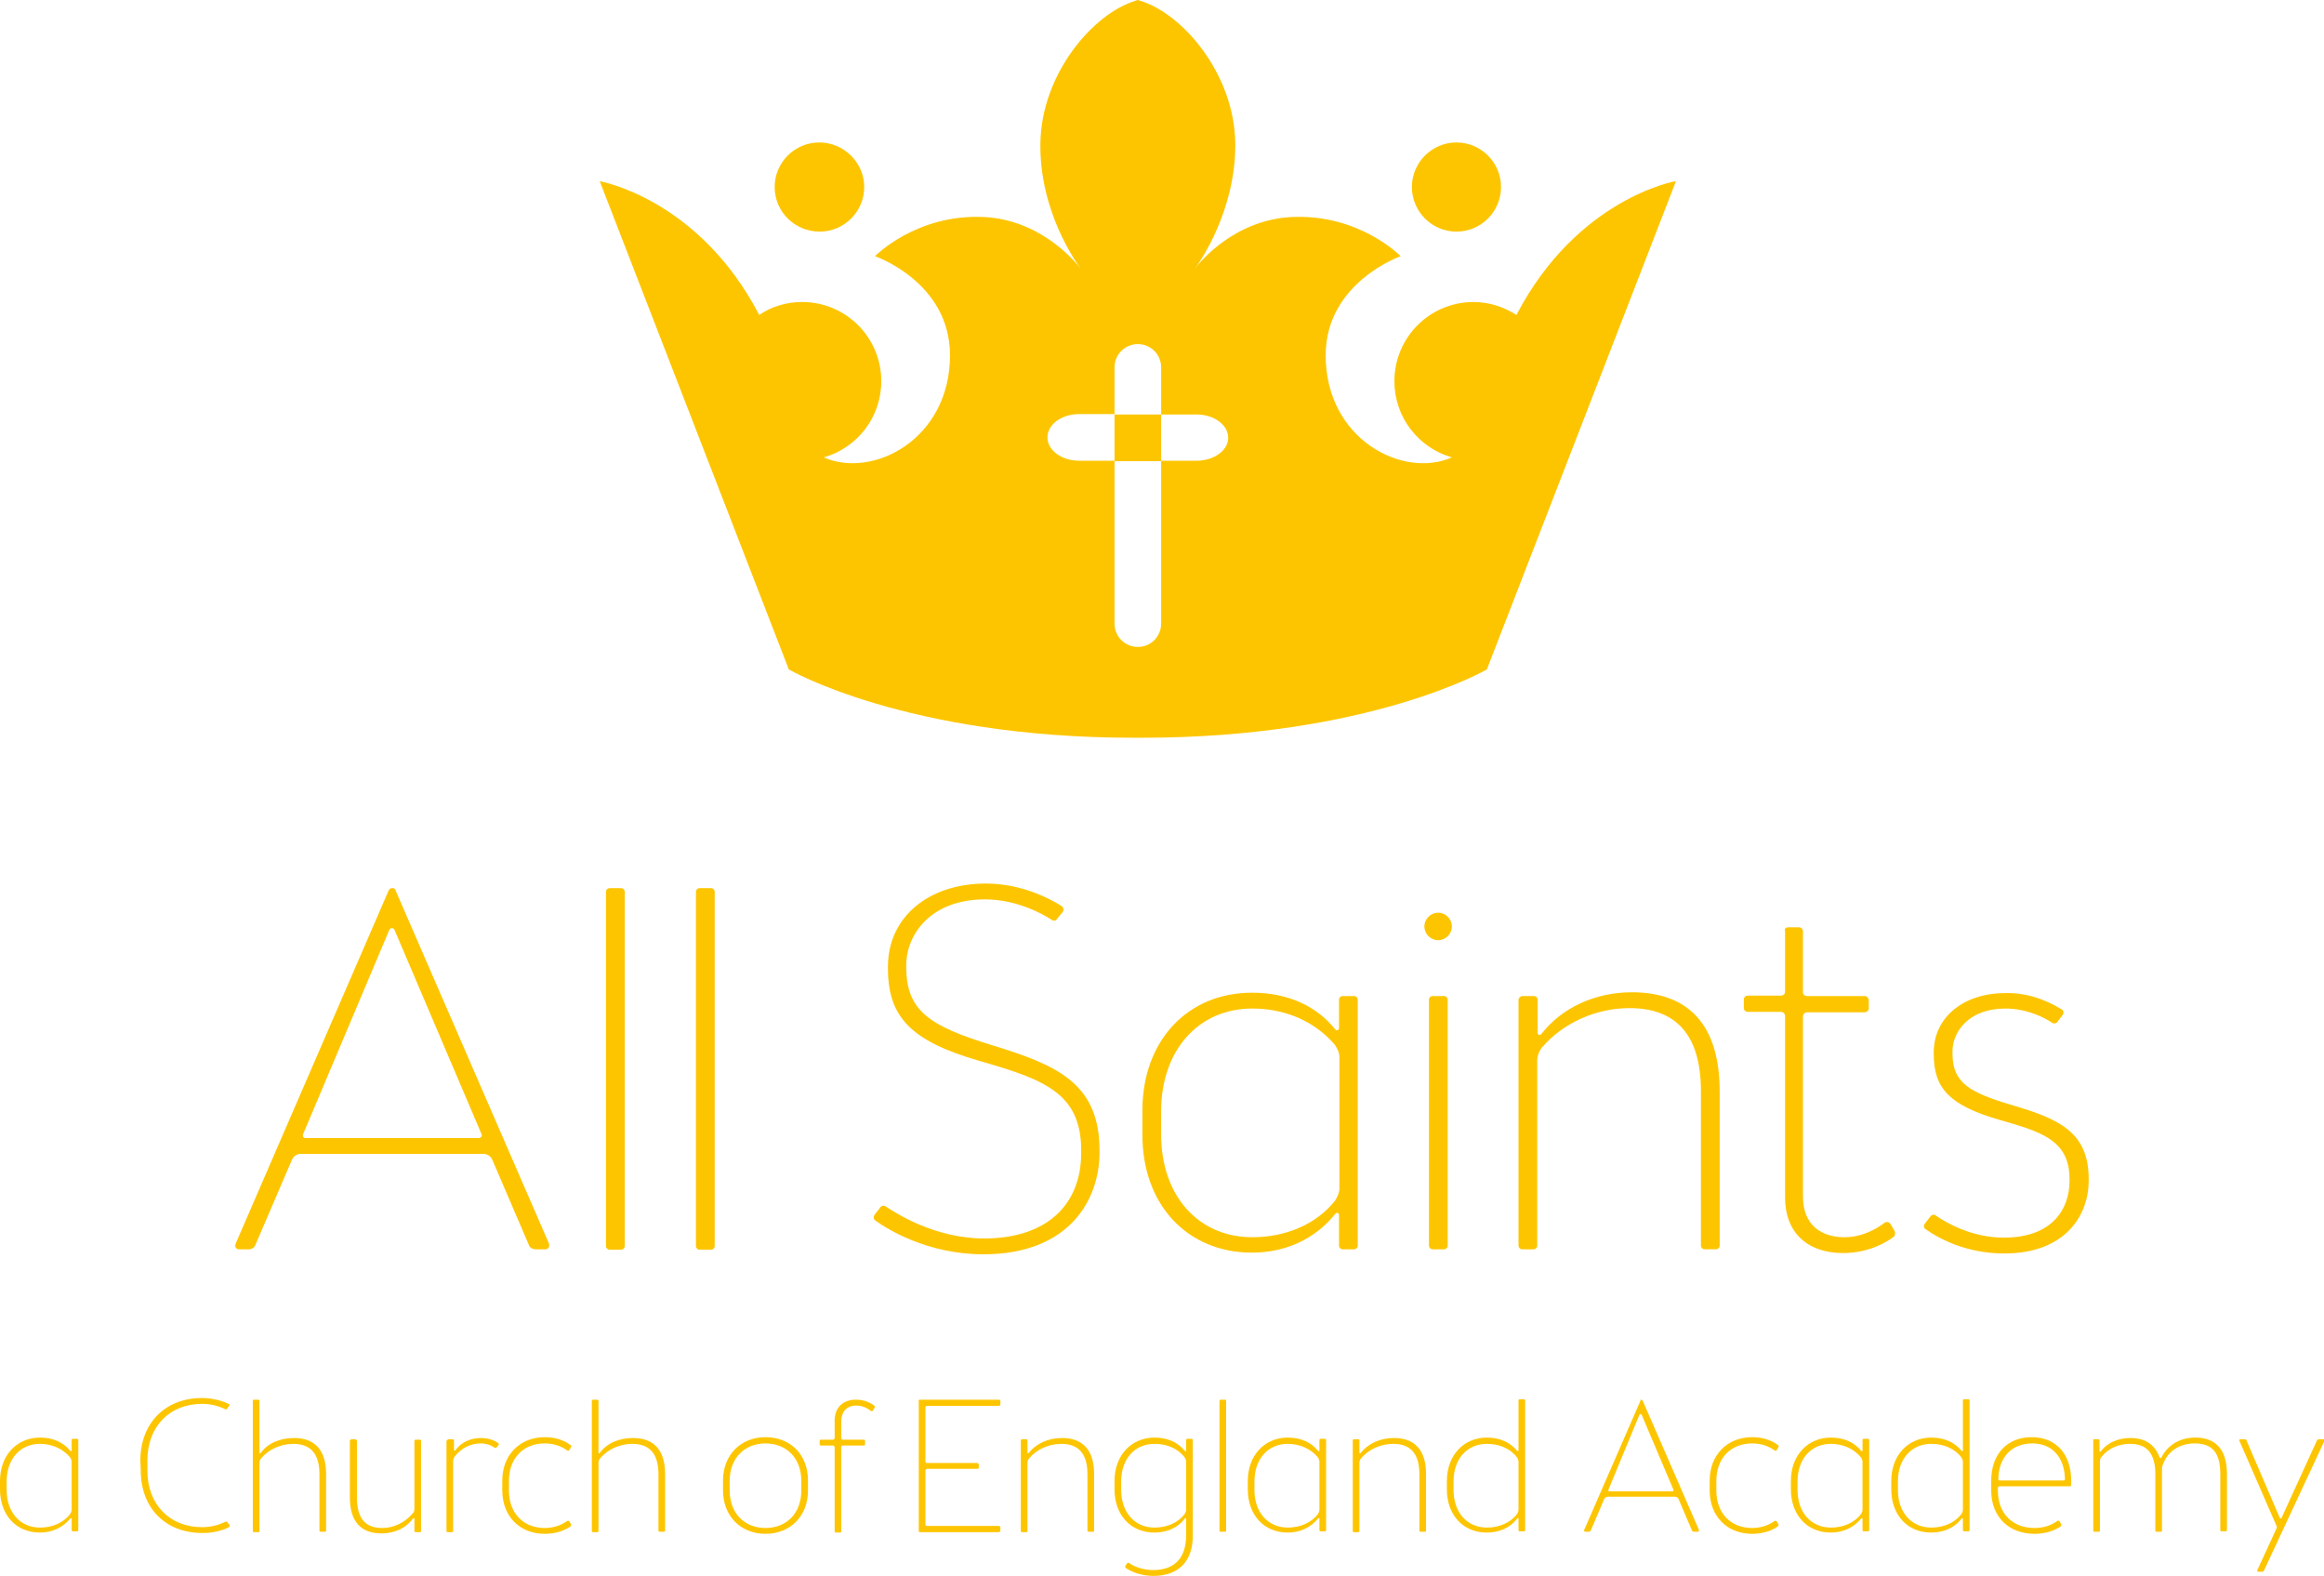
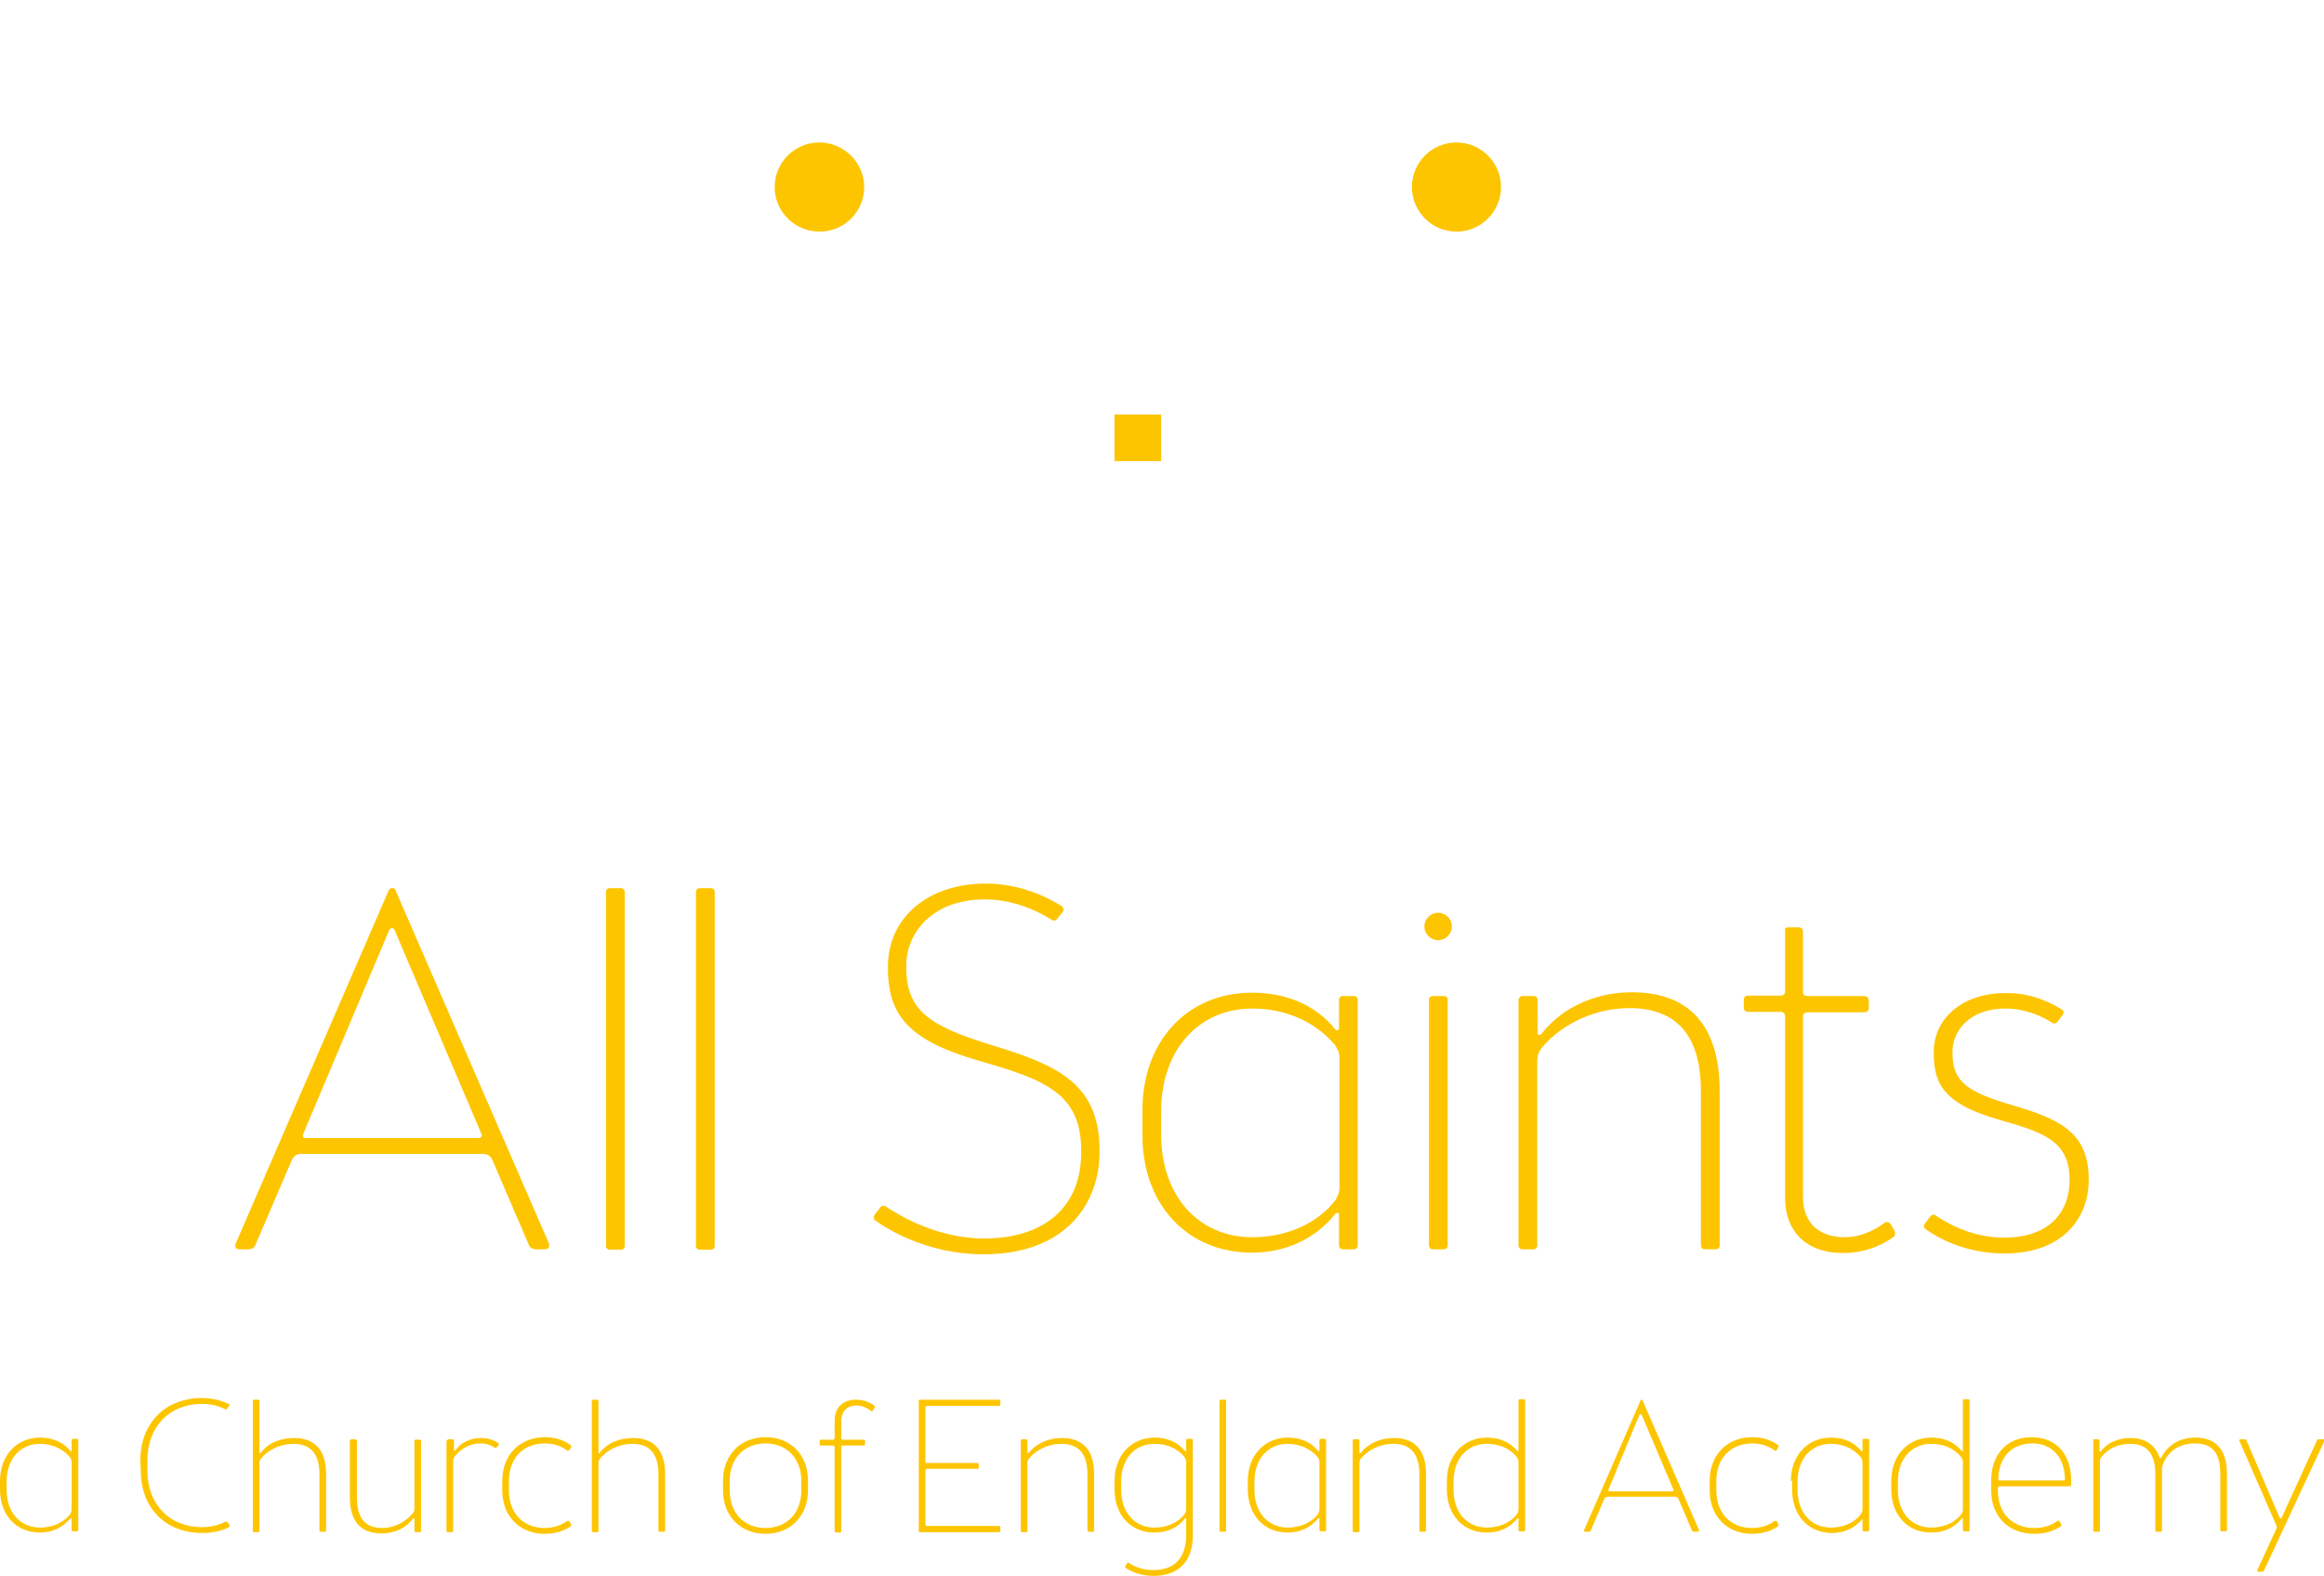
<svg xmlns="http://www.w3.org/2000/svg" version="1.1" id="Layer_1" x="0px" y="0px" viewBox="0 0 558 378.4" style="enable-background:new 0 0 558 378.4;" xml:space="preserve">
  <style type="text/css">
	.st0{fill:#FDC500;}
</style>
  <g>
    <rect x="267.6" y="99.5" class="st0" width="11.2" height="11.2" />
-     <path class="st0" d="M364.1,75.6c-3-1.9-6.5-3.1-10.3-3.1c-10.5,0-19,8.5-19,19c0,8.7,5.8,16,13.8,18.3c0,0,0,0,0,0v0   c-11.7,5.2-30.3-4.3-30.3-24.5c0-17.5,18-23.8,18-23.8s-9.9-10.2-26.2-9.4C296.3,52.8,288,63,286.9,64.5c1.1-1.5,9.8-13.8,9.7-30   c-0.2-16.9-12.8-31.3-22.8-34.3c-0.2-0.1-0.5-0.2-0.6-0.2v0l0,0l0,0v0c-0.1,0-0.4,0.1-0.6,0.2c-10,3-22.6,17.4-22.8,34.3   c-0.2,16.2,8.5,28.4,9.7,30c-1.1-1.4-9.4-11.7-23.2-12.4c-16.3-0.8-26.2,9.4-26.2,9.4s18,6.2,18,23.8c0,20.2-18.6,29.7-30.3,24.5v0   c0,0,0,0,0,0c8-2.3,13.8-9.6,13.8-18.3c0-10.5-8.5-19-19-19c-3.8,0-7.4,1.1-10.3,3.1c-14.6-28-38.3-32.1-38.3-32.1l45.4,117.2   c0,0,28.1,16.4,82.8,16.4c0.4,0,0.7,0,1,0c0.3,0,0.7,0,1,0c54.6,0,82.8-16.4,82.8-16.4l45.4-117.2   C402.4,43.4,378.7,47.6,364.1,75.6z M287.3,110.6h-8.5v39.1c0,3.1-2.5,5.6-5.6,5.6c-3.1,0-5.6-2.5-5.6-5.6v-39.1h-8.5   c-4.2,0-7.6-2.5-7.6-5.6s3.4-5.6,7.6-5.6h8.5V88.2c0-3.1,2.5-5.6,5.6-5.6c3.1,0,5.6,2.5,5.6,5.6v11.3h8.5c4.2,0,7.6,2.5,7.6,5.6   C294.9,108.1,291.5,110.6,287.3,110.6z" />
  </g>
  <g>
    <path class="st0" d="M94.1,213.2h0.2c0.4,0,0.6,0.2,0.7,0.6l36.8,84.7c0.2,0.6,0,1.4-0.9,1.4h-2.3c-0.7,0-1.4-0.4-1.6-1l-8.8-20.5   c-0.4-0.9-1.2-1.4-2.2-1.4H72.2c-0.9,0-1.7,0.5-2.1,1.4l-8.8,20.5c-0.2,0.6-0.9,1-1.5,1h-2.3c-0.9,0-1.2-0.6-0.9-1.4l36.7-84.7   C93.5,213.4,93.8,213.2,94.1,213.2z M72.8,272.2c-0.2,0.5,0,1,0.6,1h41.6c0.4,0,0.9-0.5,0.6-1l-20.8-48.8c-0.1-0.4-0.4-0.6-0.7-0.6   s-0.6,0.2-0.7,0.6L72.8,272.2z" />
    <path class="st0" d="M146.4,213.2h2.7c0.5,0,0.9,0.4,0.9,0.9v85c0,0.5-0.4,0.9-0.9,0.9h-2.7c-0.5,0-0.9-0.4-0.9-0.9v-85   C145.5,213.6,145.9,213.2,146.4,213.2z" />
    <path class="st0" d="M168,213.2h2.7c0.5,0,0.9,0.4,0.9,0.9v85c0,0.5-0.4,0.9-0.9,0.9H168c-0.5,0-0.9-0.4-0.9-0.9v-85   C167.1,213.6,167.5,213.2,168,213.2z" />
    <path class="st0" d="M254.9,217.5c0.5,0.4,0.6,1,0.2,1.5l-1.4,1.7c-0.2,0.4-0.9,0.4-1.2,0.1c-2.3-1.5-8.5-4.9-16-4.9   c-13,0-18.9,8.4-18.9,15.8v0.5c0,10.4,5.5,14.1,20.6,18.7c15.6,4.8,25.8,9.1,25.8,25.3v0.5c0,11.2-7.2,24.4-27.9,24.4   c-13.4,0-23.2-6.1-25.9-8.1c-0.4-0.2-0.6-0.9-0.2-1.4l1.4-1.8c0.2-0.4,0.9-0.5,1.4-0.1c2.6,1.7,11.8,7.6,23.5,7.6   c14.6,0,23.3-7.7,23.3-20.6v-0.5c0-13.9-9-17.1-24.7-21.6c-16.1-4.7-21.7-10.4-21.7-22.1V232c0-11.7,9.6-19.9,23.5-19.9   C245.4,212.1,252.2,215.8,254.9,217.5z" />
    <path class="st0" d="M274.3,266.5c0-16.6,10.8-28.2,26.3-28.2c8.5,0,15.4,3.1,20,8.8c0.2,0.4,0.9,0.2,0.9-0.2v-6.9   c0-0.5,0.4-0.9,0.9-0.9h2.7c0.5,0,0.9,0.4,0.9,0.9V299c0,0.5-0.4,0.9-0.9,0.9h-2.7c-0.5,0-0.9-0.4-0.9-0.9v-7.4   c0-0.5-0.6-0.6-0.9-0.2c-4.8,6-11.9,9.3-20,9.3c-15.5,0-26.3-11.5-26.3-28.2V266.5z M278.8,272.4c0,14.5,8.8,24.6,21.9,24.6   c7.9,0,15.2-3,19.8-8.7c0.6-0.9,1.1-2,1.1-3.1v-31.4c0-1.1-0.5-2.1-1.1-3c-4.8-5.6-11.9-8.7-19.8-8.7c-13,0-21.9,10.1-21.9,24.6   L278.8,272.4L278.8,272.4z" />
    <path class="st0" d="M345.3,219.1c1.8,0,3.3,1.5,3.3,3.3c0,1.8-1.5,3.3-3.3,3.3s-3.3-1.5-3.3-3.3   C342,220.6,343.5,219.1,345.3,219.1z M344,239.1h2.7c0.5,0,0.9,0.4,0.9,0.9V299c0,0.5-0.4,0.9-0.9,0.9H344c-0.5,0-0.9-0.4-0.9-0.9   v-59.1C343.1,239.5,343.5,239.1,344,239.1z" />
    <path class="st0" d="M365.6,239.1h2.7c0.5,0,0.9,0.4,0.9,0.9v8c0,0.5,0.6,0.6,0.9,0.2c4.9-6.3,12.9-10,21.7-10   c13.8,0,21.1,8,21.1,23.8v37c0,0.5-0.4,0.9-0.9,0.9h-2.7c-0.5,0-0.9-0.4-0.9-0.9v-37c0-13.5-5.9-20-17.2-20c-8,0-16,3.6-21,9.5   c-0.7,0.9-1.1,2-1.1,3.1V299c0,0.5-0.4,0.9-0.9,0.9h-2.7c-0.5,0-0.9-0.4-0.9-0.9v-59.1C364.7,239.5,365.1,239.1,365.6,239.1z" />
    <path class="st0" d="M429.4,222.6h2.5c0.6,0,1,0.4,1,1v14.6c0,0.5,0.4,0.9,1,0.9h13.8c0.5,0,1,0.5,1,1v2c0,0.5-0.5,0.9-1,0.9h-13.8   c-0.6,0-1,0.5-1,1v43.2c0,7,4.5,9.8,10,9.8c4.4,0,7.9-2.2,9.5-3.4c0.6-0.5,1.2-0.2,1.5,0.2l1,1.7c0.2,0.4,0.2,1-0.2,1.4   c-1.5,1.1-5.8,3.9-12.2,3.9c-8.6,0-13.9-5-13.9-13.3v-43.6c0-0.5-0.4-1-1-1h-7.9c-0.6,0-1-0.4-1-0.9v-2.1c0-0.5,0.4-0.9,1-0.9h7.9   c0.6,0,1-0.4,1-0.9v-14.6C428.4,223,428.7,222.6,429.4,222.6z" />
    <path class="st0" d="M495,242.3c0.5,0.2,0.6,1,0.2,1.4l-1.2,1.6c-0.2,0.4-1,0.5-1.3,0.2c-1.8-1.2-6-3.4-11.2-3.4   c-8.6,0-12.7,5.4-12.7,10.3v0.5c0,7,4,9.3,14,12.3c11.3,3.3,18.7,6.4,18.7,17.8v0.5c0,8-5.4,17.4-20.3,17.4c-9.6,0-16.3-4-18.8-5.8   c-0.5-0.2-0.6-1-0.2-1.4l1.3-1.7c0.4-0.5,1-0.5,1.3-0.2c2.3,1.6,8.5,5.3,16.3,5.3c11.8,0,15.8-7,15.8-13.6V283   c0-9.5-7.2-11.4-16.9-14.2c-11.7-3.4-15.7-7.4-15.7-15.7v-0.5c0-8.4,7.2-14.2,17.1-14.2C488,238.2,493,241.1,495,242.3z" />
  </g>
  <g>
    <path class="st0" d="M0,355.5c0-6.1,4-10.4,9.6-10.4c3.1,0,5.6,1.1,7.3,3.2c0.1,0.1,0.3,0.1,0.3-0.1v-2.5c0-0.2,0.1-0.3,0.3-0.3h1   c0.2,0,0.3,0.1,0.3,0.3v21.6c0,0.2-0.1,0.3-0.3,0.3h-1c-0.2,0-0.3-0.1-0.3-0.3v-2.7c0-0.2-0.2-0.2-0.3-0.1   c-1.8,2.2-4.4,3.4-7.3,3.4c-5.7,0-9.6-4.2-9.6-10.4V355.5z M1.6,357.7c0,5.3,3.2,9,8,9c2.9,0,5.6-1.1,7.2-3.2   c0.2-0.3,0.4-0.7,0.4-1.1v-11.5c0-0.4-0.2-0.8-0.4-1.1c-1.8-2.1-4.4-3.2-7.2-3.2c-4.8,0-8,3.7-8,9V357.7z" />
    <path class="st0" d="M33.7,350.6c0-8.9,5.9-15,14.8-15c2.2,0,4.4,0.5,6.4,1.4c0.2,0.1,0.3,0.3,0.1,0.5l-0.5,0.7   c-0.1,0.1-0.3,0.2-0.4,0.1c-1.8-0.9-3.7-1.3-5.6-1.3c-7.8,0-13.1,5.5-13.1,13.5v2.6c0,8,5.3,13.5,13.1,13.5c1.9,0,3.8-0.4,5.6-1.3   c0.2-0.1,0.4,0,0.5,0.1l0.5,0.7c0.1,0.1,0,0.4-0.1,0.5c-2,1-4.2,1.4-6.4,1.4c-8.9,0-14.8-6-14.8-15L33.7,350.6L33.7,350.6z" />
    <path class="st0" d="M61,336h1c0.2,0,0.3,0.1,0.3,0.3v12.4c0,0.2,0.2,0.2,0.3,0.1c1.7-2.4,4.7-3.6,8-3.6c5,0,7.7,2.9,7.7,8.7v13.5   c0,0.2-0.1,0.3-0.3,0.3h-1c-0.2,0-0.3-0.1-0.3-0.3v-13.5c0-5-2.2-7.3-6.3-7.3c-2.9,0-5.9,1.3-7.7,3.5c-0.3,0.3-0.4,0.7-0.4,1.1   v16.3c0,0.2-0.1,0.3-0.3,0.3h-1c-0.2,0-0.3-0.1-0.3-0.3v-31.1C60.6,336.1,60.8,336,61,336z" />
    <path class="st0" d="M84.4,345.5h0.9c0.2,0,0.4,0.2,0.4,0.4v13.5c0,5,1.9,7.4,6.1,7.4c2.9,0,5.5-1.4,7.3-3.5   c0.3-0.3,0.4-0.7,0.4-1.1v-16.3c0-0.2,0.1-0.3,0.3-0.3h1c0.2,0,0.3,0.1,0.3,0.3v21.6c0,0.2-0.1,0.3-0.3,0.3h-1   c-0.2,0-0.3-0.1-0.3-0.3v-2.9c0-0.2-0.2-0.2-0.3-0.1c-1.7,2.3-4.4,3.6-7.6,3.6c-5,0-7.6-2.9-7.6-8.7v-13.5   C84,345.7,84.2,345.5,84.4,345.5z" />
    <path class="st0" d="M107.7,345.5h1c0.2,0,0.3,0.1,0.3,0.3v2.3c0,0.1,0.2,0.2,0.3,0.1c1.4-2,3.7-3,6.2-3c2.1,0,3.6,0.8,4.1,1.2   c0.2,0.1,0.2,0.4,0.1,0.5l-0.5,0.6c-0.1,0.1-0.4,0.1-0.5,0c-0.5-0.4-1.7-1-3.3-1c-2.4,0-4.6,1.1-6.2,3.1c-0.2,0.3-0.4,0.7-0.4,1.1   v16.8c0,0.2-0.1,0.3-0.3,0.3h-1c-0.2,0-0.3-0.1-0.3-0.3v-21.6C107.4,345.6,107.6,345.5,107.7,345.5z" />
    <path class="st0" d="M120.6,355.4c0-6.1,4.2-10.4,10.2-10.4c2.3,0,4.5,0.6,6.2,1.9c0.2,0.1,0.2,0.3,0.1,0.5l-0.4,0.7   c-0.1,0.2-0.3,0.2-0.5,0.1c-1.5-1.1-3.3-1.7-5.4-1.7c-5.2,0-8.6,3.6-8.6,9v2.3c0,5.4,3.4,9,8.6,9c2,0,3.9-0.6,5.4-1.7   c0.2-0.1,0.4,0,0.5,0.1l0.4,0.7c0.1,0.1,0,0.4-0.1,0.5c-1.7,1.2-3.9,1.8-6.2,1.8c-6,0-10.2-4.2-10.2-10.4L120.6,355.4L120.6,355.4z   " />
    <path class="st0" d="M142.4,336h1c0.2,0,0.3,0.1,0.3,0.3v12.4c0,0.2,0.2,0.2,0.3,0.1c1.7-2.4,4.7-3.6,8-3.6c5,0,7.7,2.9,7.7,8.7   v13.5c0,0.2-0.1,0.3-0.3,0.3h-1c-0.2,0-0.3-0.1-0.3-0.3v-13.5c0-5-2.2-7.3-6.3-7.3c-2.9,0-5.9,1.3-7.7,3.5   c-0.3,0.3-0.4,0.7-0.4,1.1v16.3c0,0.2-0.1,0.3-0.3,0.3h-1c-0.2,0-0.3-0.1-0.3-0.3v-31.1C142.1,336.1,142.2,336,142.4,336z" />
    <path class="st0" d="M173.6,355.4c0-6.1,4.2-10.4,10.2-10.4c6,0,10.2,4.2,10.2,10.4v2.4c0,6.1-4.2,10.4-10.2,10.4   c-6,0-10.2-4.3-10.2-10.4V355.4z M175.2,357.8c0,5.4,3.5,9,8.6,9s8.6-3.6,8.6-9v-2.3c0-5.4-3.5-9-8.6-9s-8.6,3.6-8.6,9V357.8z" />
    <path class="st0" d="M205.5,336c2.4,0,3.8,1,4.4,1.4c0.1,0.1,0.2,0.3,0.1,0.5l-0.4,0.7c-0.1,0.2-0.3,0.2-0.5,0.1   c-0.6-0.5-1.9-1.3-3.5-1.3c-2,0-3.6,1.2-3.6,3.8v4c0,0.2,0.1,0.4,0.3,0.4h5.1c0.2,0,0.3,0.1,0.3,0.3v0.8c0,0.2-0.1,0.3-0.3,0.3   h-5.1c-0.2,0-0.3,0.2-0.3,0.4v20.2c0,0.2-0.1,0.3-0.3,0.3h-1c-0.2,0-0.3-0.1-0.3-0.3v-20.2c0-0.2-0.2-0.4-0.4-0.4h-2.9   c-0.2,0-0.3-0.1-0.3-0.3v-0.8c0-0.2,0.1-0.3,0.3-0.3h2.9c0.2,0,0.4-0.2,0.4-0.4V341C200.4,337.9,202.4,336,205.5,336z" />
    <path class="st0" d="M220.9,336h18.9c0.2,0,0.4,0.1,0.4,0.3v0.8c0,0.2-0.2,0.4-0.4,0.4h-17.2c-0.2,0-0.4,0.1-0.4,0.3v13.1   c0,0.2,0.1,0.3,0.4,0.3h12c0.2,0,0.4,0.2,0.4,0.4v0.7c0,0.2-0.1,0.3-0.4,0.3h-12c-0.2,0-0.4,0.2-0.4,0.4V366c0,0.2,0.1,0.3,0.3,0.3   h17.3c0.2,0,0.4,0.2,0.4,0.4v0.7c0,0.2-0.2,0.4-0.4,0.4h-18.9c-0.2,0-0.3-0.1-0.3-0.3v-31.1C220.5,336.1,220.7,336,220.9,336z" />
    <path class="st0" d="M245.4,345.5h1c0.2,0,0.3,0.1,0.3,0.3v2.9c0,0.2,0.2,0.2,0.3,0.1c1.8-2.3,4.7-3.6,8-3.6c5,0,7.7,2.9,7.7,8.7   v13.5c0,0.2-0.1,0.3-0.3,0.3h-1c-0.2,0-0.3-0.1-0.3-0.3v-13.5c0-5-2.2-7.3-6.3-7.3c-2.9,0-5.9,1.3-7.7,3.5   c-0.3,0.3-0.4,0.7-0.4,1.1v16.3c0,0.2-0.1,0.3-0.3,0.3h-1c-0.2,0-0.3-0.1-0.3-0.3v-21.6C245.1,345.6,245.2,345.5,245.4,345.5z" />
    <path class="st0" d="M267.6,355.5c0-6.1,4-10.4,9.6-10.4c3.1,0,5.6,1.1,7.3,3.2c0.1,0.2,0.3,0.1,0.3-0.1v-2.5   c0-0.2,0.1-0.3,0.3-0.3h1c0.2,0,0.3,0.1,0.3,0.3v22.9c0,6-3.2,9.7-9.5,9.7c-2.3,0-4.9-0.7-6.6-1.9c-0.1-0.1-0.2-0.3-0.1-0.5   l0.4-0.6c0.1-0.2,0.4-0.2,0.5-0.1c1.5,1.1,3.8,1.7,5.8,1.7c5.3,0,7.9-3.1,7.9-8.4v-3.9c0-0.2-0.2-0.2-0.3-0.1   c-1.7,2.3-4.4,3.4-7.3,3.4c-5.7,0-9.6-4.2-9.6-10.4L267.6,355.5L267.6,355.5z M269.2,357.7c0,5.3,3.2,9,8,9c2.9,0,5.6-1.1,7.2-3.2   c0.2-0.3,0.4-0.7,0.4-1.1v-11.5c0-0.4-0.2-0.8-0.4-1.1c-1.7-2.2-4.4-3.2-7.2-3.2c-4.8,0-8,3.7-8,9V357.7z" />
    <path class="st0" d="M293.1,336h1c0.2,0,0.3,0.1,0.3,0.3v31.1c0,0.2-0.1,0.3-0.3,0.3h-1c-0.2,0-0.3-0.1-0.3-0.3v-31.1   C292.8,336.1,293,336,293.1,336z" />
    <path class="st0" d="M299.6,355.5c0-6.1,4-10.4,9.6-10.4c3.1,0,5.6,1.1,7.3,3.2c0.1,0.1,0.3,0.1,0.3-0.1v-2.5   c0-0.2,0.1-0.3,0.3-0.3h1c0.2,0,0.3,0.1,0.3,0.3v21.6c0,0.2-0.1,0.3-0.3,0.3h-1c-0.2,0-0.3-0.1-0.3-0.3v-2.7c0-0.2-0.2-0.2-0.3-0.1   c-1.8,2.2-4.4,3.4-7.3,3.4c-5.7,0-9.6-4.2-9.6-10.4V355.5z M301.2,357.7c0,5.3,3.2,9,8,9c2.9,0,5.6-1.1,7.2-3.2   c0.2-0.3,0.4-0.7,0.4-1.1v-11.5c0-0.4-0.2-0.8-0.4-1.1c-1.8-2.1-4.4-3.2-7.2-3.2c-4.8,0-8,3.7-8,9V357.7z" />
    <path class="st0" d="M325.1,345.5h1c0.2,0,0.3,0.1,0.3,0.3v2.9c0,0.2,0.2,0.2,0.3,0.1c1.8-2.3,4.7-3.6,8-3.6c5,0,7.7,2.9,7.7,8.7   v13.5c0,0.2-0.1,0.3-0.3,0.3h-1c-0.2,0-0.3-0.1-0.3-0.3v-13.5c0-5-2.2-7.3-6.3-7.3c-2.9,0-5.9,1.3-7.7,3.5   c-0.3,0.3-0.4,0.7-0.4,1.1v16.3c0,0.2-0.1,0.3-0.3,0.3h-1c-0.2,0-0.3-0.1-0.3-0.3v-21.6C324.8,345.6,324.9,345.5,325.1,345.5z" />
    <path class="st0" d="M347.4,355.5c0-6.1,4-10.4,9.6-10.4c3.1,0,5.6,1.1,7.3,3.2c0.1,0.1,0.3,0.1,0.3-0.1v-12c0-0.2,0.1-0.3,0.3-0.3   h1c0.2,0,0.3,0.1,0.3,0.3v31.1c0,0.2-0.1,0.3-0.3,0.3h-1c-0.2,0-0.3-0.1-0.3-0.3v-2.7c0-0.2-0.2-0.2-0.3-0.1   c-1.7,2.3-4.4,3.4-7.3,3.4c-5.7,0-9.6-4.2-9.6-10.4V355.5z M349,357.7c0,5.3,3.2,9,8,9c2.9,0,5.6-1.1,7.2-3.2   c0.2-0.3,0.4-0.7,0.4-1.1v-11.5c0-0.4-0.2-0.8-0.4-1.1c-1.7-2.2-4.4-3.2-7.2-3.2c-4.8,0-8,3.7-8,9V357.7z" />
    <path class="st0" d="M394,336L394,336c0.2,0,0.3,0.1,0.4,0.2l13.5,31c0.1,0.2,0,0.5-0.3,0.5h-0.8c-0.3,0-0.5-0.1-0.6-0.4l-3.2-7.5   c-0.1-0.3-0.5-0.5-0.8-0.5H386c-0.3,0-0.6,0.2-0.8,0.5l-3.2,7.5c-0.1,0.2-0.3,0.4-0.5,0.4h-0.8c-0.3,0-0.5-0.2-0.3-0.5l13.5-31   C393.8,336.1,393.9,336,394,336z M386.2,357.6c-0.1,0.2,0,0.4,0.2,0.4h15.2c0.1,0,0.3-0.2,0.2-0.4l-7.6-17.9c0-0.1-0.1-0.2-0.3-0.2   s-0.2,0.1-0.3,0.2L386.2,357.6z" />
    <path class="st0" d="M410.5,355.4c0-6.1,4.2-10.4,10.2-10.4c2.3,0,4.5,0.6,6.2,1.9c0.2,0.1,0.2,0.3,0.1,0.5l-0.4,0.7   c-0.1,0.2-0.3,0.2-0.5,0.1c-1.5-1.1-3.3-1.7-5.4-1.7c-5.2,0-8.6,3.6-8.6,9v2.3c0,5.4,3.4,9,8.6,9c2,0,3.9-0.6,5.4-1.7   c0.2-0.1,0.4,0,0.5,0.1l0.4,0.7c0.1,0.1,0,0.4-0.1,0.5c-1.7,1.2-3.9,1.8-6.2,1.8c-6,0-10.2-4.2-10.2-10.4L410.5,355.4L410.5,355.4z   " />
-     <path class="st0" d="M430,355.5c0-6.1,4-10.4,9.6-10.4c3.1,0,5.6,1.1,7.3,3.2c0.1,0.1,0.3,0.1,0.3-0.1v-2.5c0-0.2,0.1-0.3,0.3-0.3   h1c0.2,0,0.3,0.1,0.3,0.3v21.6c0,0.2-0.1,0.3-0.3,0.3h-1c-0.2,0-0.3-0.1-0.3-0.3v-2.7c0-0.2-0.2-0.2-0.3-0.1   c-1.8,2.2-4.4,3.4-7.3,3.4c-5.7,0-9.6-4.2-9.6-10.4V355.5z M431.6,357.7c0,5.3,3.2,9,8,9c2.9,0,5.6-1.1,7.2-3.2   c0.2-0.3,0.4-0.7,0.4-1.1v-11.5c0-0.4-0.2-0.8-0.4-1.1c-1.8-2.1-4.4-3.2-7.2-3.2c-4.8,0-8,3.7-8,9V357.7z" />
+     <path class="st0" d="M430,355.5c0-6.1,4-10.4,9.6-10.4c3.1,0,5.6,1.1,7.3,3.2c0.1,0.1,0.3,0.1,0.3-0.1v-2.5c0-0.2,0.1-0.3,0.3-0.3   h1c0.2,0,0.3,0.1,0.3,0.3v21.6c0,0.2-0.1,0.3-0.3,0.3h-1c-0.2,0-0.3-0.1-0.3-0.3v-2.7c-1.8,2.2-4.4,3.4-7.3,3.4c-5.7,0-9.6-4.2-9.6-10.4V355.5z M431.6,357.7c0,5.3,3.2,9,8,9c2.9,0,5.6-1.1,7.2-3.2   c0.2-0.3,0.4-0.7,0.4-1.1v-11.5c0-0.4-0.2-0.8-0.4-1.1c-1.8-2.1-4.4-3.2-7.2-3.2c-4.8,0-8,3.7-8,9V357.7z" />
    <path class="st0" d="M454.1,355.5c0-6.1,4-10.4,9.6-10.4c3.1,0,5.6,1.1,7.3,3.2c0.1,0.1,0.3,0.1,0.3-0.1v-12c0-0.2,0.1-0.3,0.3-0.3   h1c0.2,0,0.3,0.1,0.3,0.3v31.1c0,0.2-0.1,0.3-0.3,0.3h-1c-0.2,0-0.3-0.1-0.3-0.3v-2.7c0-0.2-0.2-0.2-0.3-0.1   c-1.7,2.3-4.4,3.4-7.3,3.4c-5.7,0-9.6-4.2-9.6-10.4V355.5z M455.7,357.7c0,5.3,3.2,9,8,9c2.9,0,5.6-1.1,7.2-3.2   c0.2-0.3,0.4-0.7,0.4-1.1v-11.5c0-0.4-0.2-0.8-0.4-1.1c-1.7-2.2-4.4-3.2-7.2-3.2c-4.8,0-8,3.7-8,9V357.7z" />
    <path class="st0" d="M478.1,355.4c0-6.3,3.8-10.4,9.7-10.4c5.8,0,9.5,4,9.5,10.4v1c0,0.2-0.1,0.4-0.4,0.4h-16.8   c-0.2,0-0.4,0.1-0.4,0.4v0.6c0,5.5,3.5,9,8.8,9c2.1,0,4-0.6,5.5-1.7c0.1-0.1,0.4-0.1,0.5,0.1l0.4,0.7c0.1,0.1,0,0.4-0.1,0.5   c-1.7,1.2-4,1.8-6.3,1.8c-6.2,0-10.4-4.1-10.4-10.4V355.4z M479.8,355.1c0,0.2,0.1,0.3,0.4,0.3h15.2c0.2,0,0.4-0.1,0.4-0.3   c-0.1-5.3-3.1-8.6-7.8-8.6C483,346.5,479.9,349.8,479.8,355.1z" />
    <path class="st0" d="M502.8,345.5h1c0.2,0,0.3,0.1,0.3,0.3v2.5c0,0.2,0.2,0.3,0.3,0.1c1.6-2.1,4.2-3.2,7.1-3.2c3.6,0,5.9,1.6,7,4.6   c0.1,0.3,0.4,0.3,0.5,0c1.6-3.1,4.6-4.7,8.1-4.7c5.1,0,7.6,3.1,7.6,8.7v13.5c0,0.2-0.1,0.3-0.3,0.3h-1c-0.2,0-0.3-0.1-0.3-0.3   v-13.5c0-4.9-1.8-7.3-6.1-7.3c-3.6,0-6.5,1.8-7.7,5.1c-0.1,0.3-0.2,0.6-0.2,1v14.8c0,0.2-0.1,0.3-0.3,0.3h-1   c-0.2,0-0.3-0.1-0.3-0.3v-13.5c0-5-2-7.3-6.1-7.3c-2.7,0-5.2,1.1-6.8,3.1c-0.3,0.3-0.4,0.7-0.4,1.1v16.6c0,0.2-0.1,0.3-0.3,0.3h-1   c-0.2,0-0.3-0.1-0.3-0.3v-21.6C502.5,345.6,502.6,345.5,502.8,345.5z" />
    <path class="st0" d="M537.9,345.5h1.1c0.2,0,0.4,0.1,0.4,0.3l8,18.6c0,0.1,0.1,0.1,0.2,0.1c0.1,0,0.1,0,0.2-0.1l8.5-18.6   c0.1-0.2,0.3-0.3,0.5-0.3h1.1c0.2,0,0.3,0.2,0.2,0.4L543.6,377c-0.1,0.2-0.2,0.3-0.4,0.3h-1c-0.2,0-0.3-0.2-0.2-0.4l4.6-10   c0.1-0.2,0.1-0.4,0-0.6l-8.9-20.4C537.6,345.7,537.7,345.5,537.9,345.5z" />
  </g>
  <g>
    <path class="st0" d="M207.5,44.9c0,5.9-4.8,10.7-10.7,10.7S186,50.9,186,44.9c0-5.9,4.8-10.7,10.7-10.7S207.5,39,207.5,44.9z" />
    <path class="st0" d="M360.4,44.9c0,5.9-4.8,10.7-10.7,10.7s-10.7-4.8-10.7-10.7c0-5.9,4.8-10.7,10.7-10.7S360.4,39,360.4,44.9z" />
  </g>
</svg>